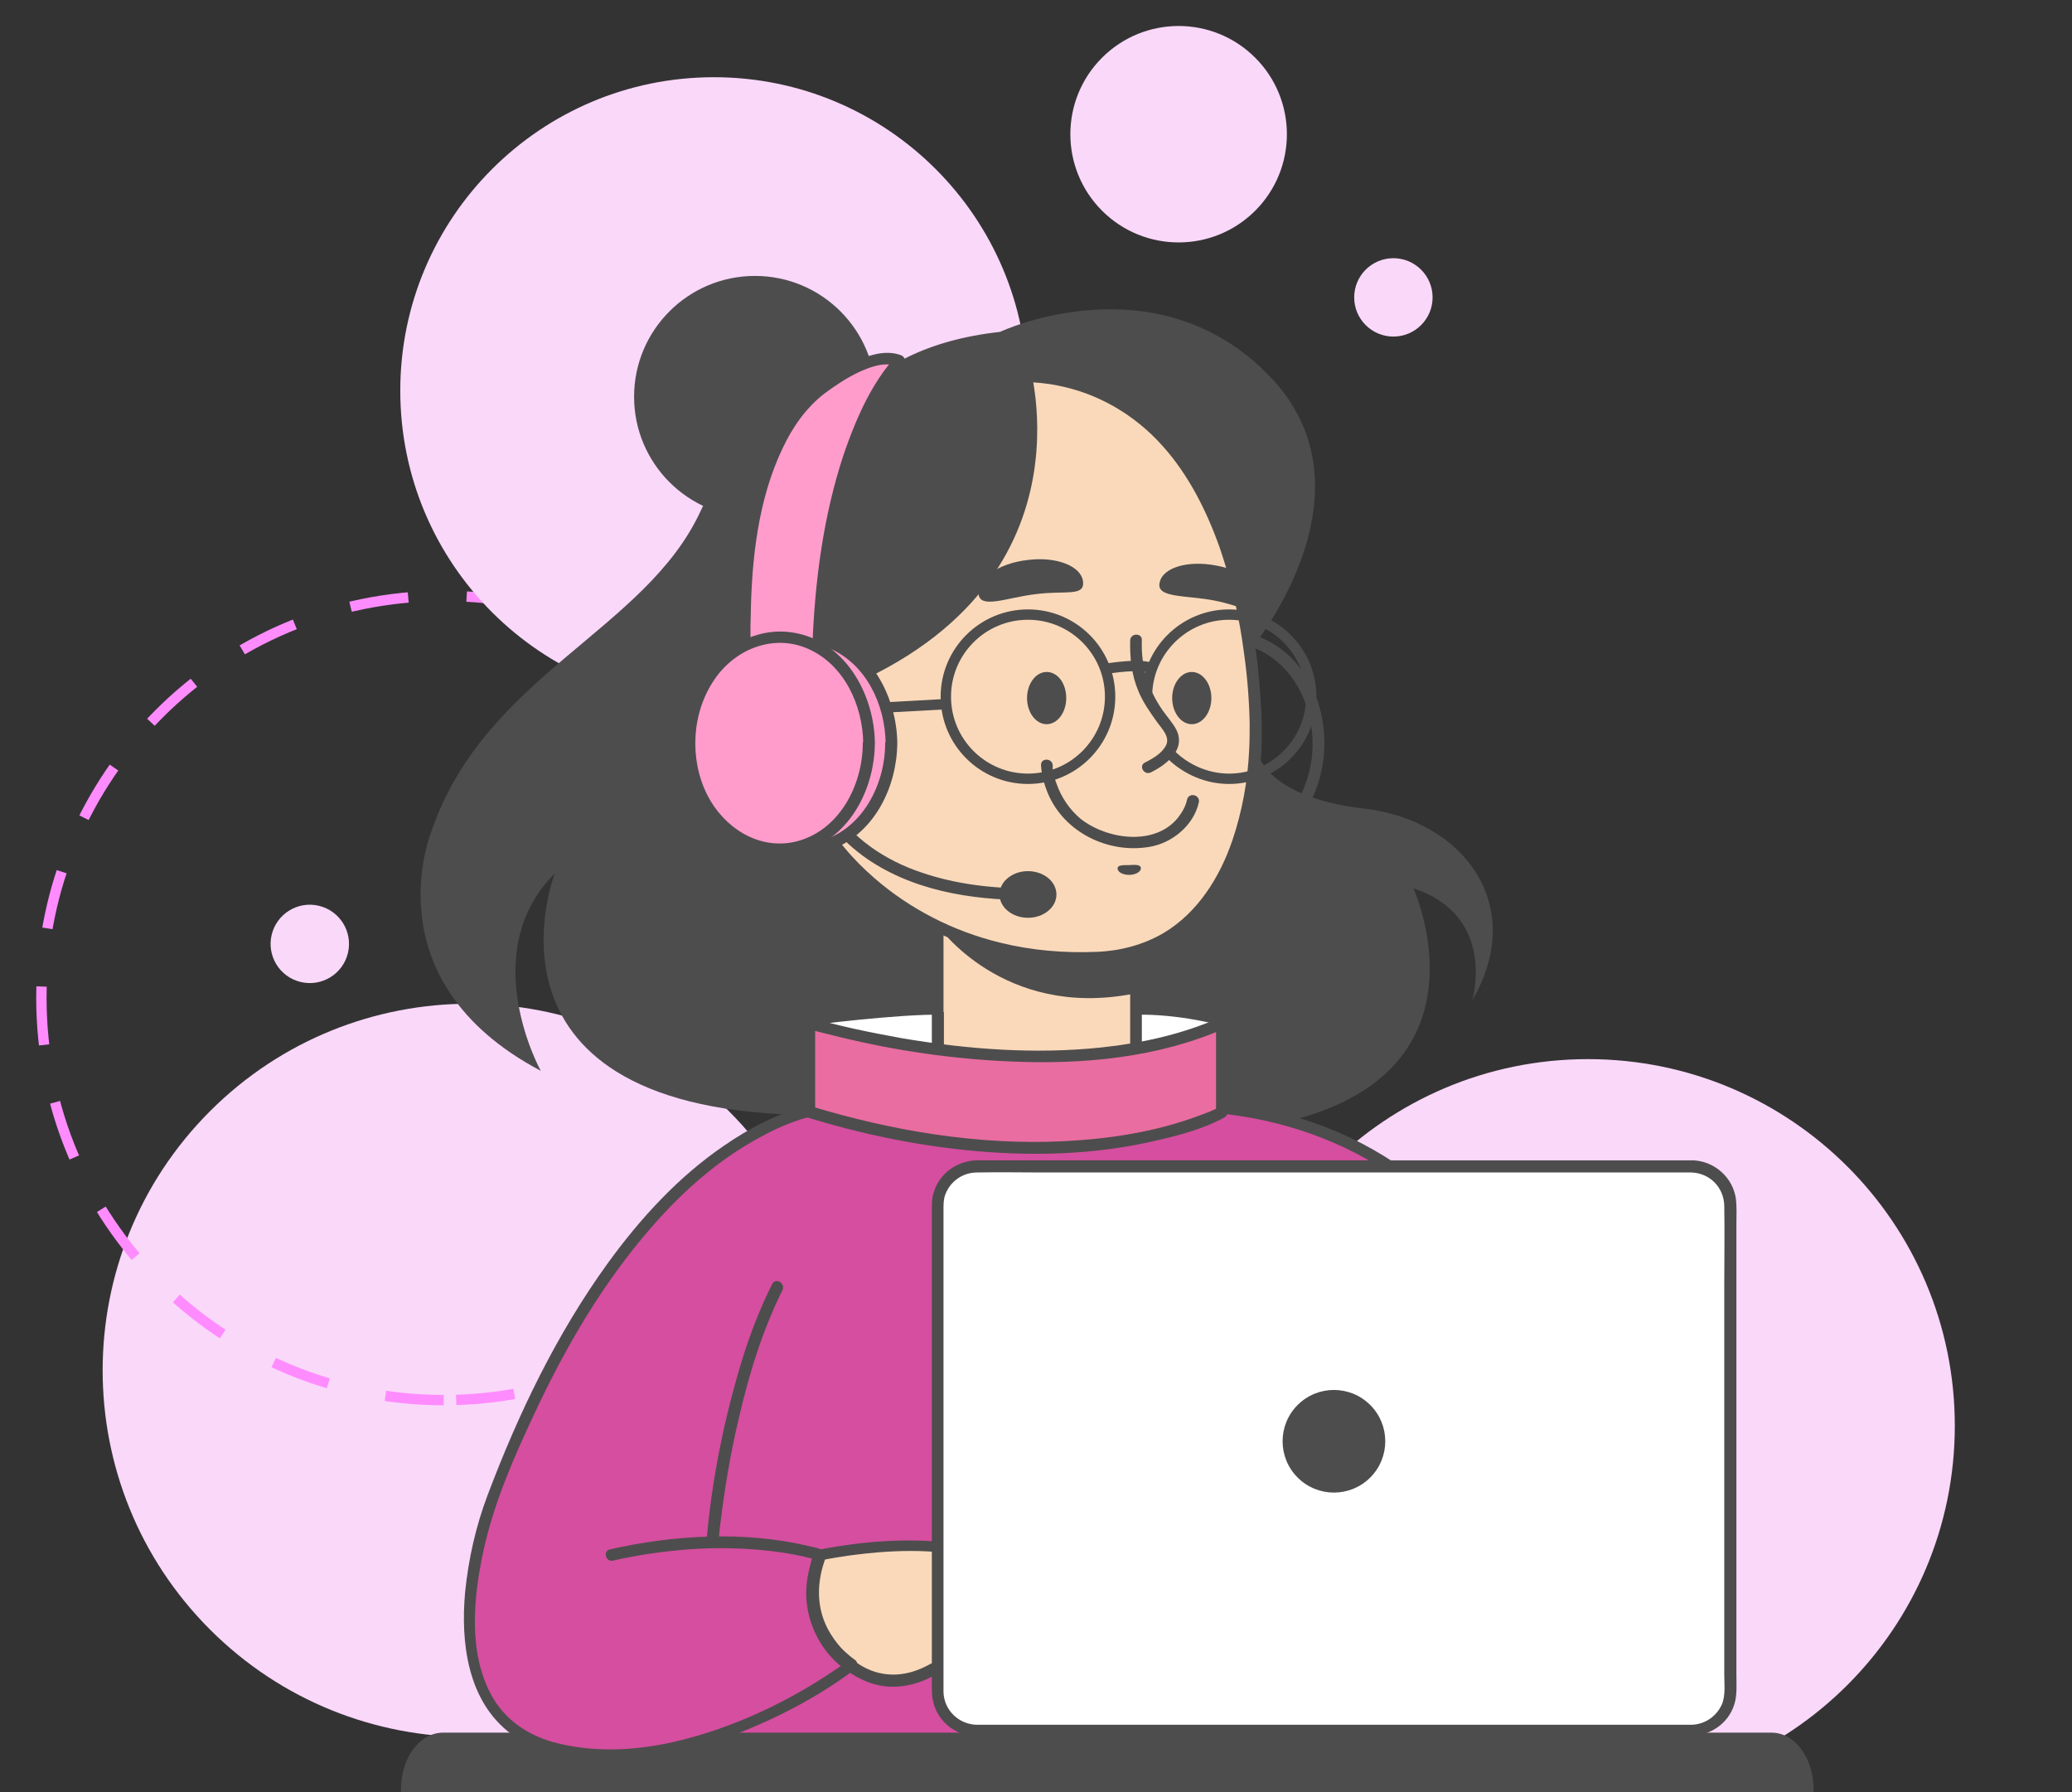
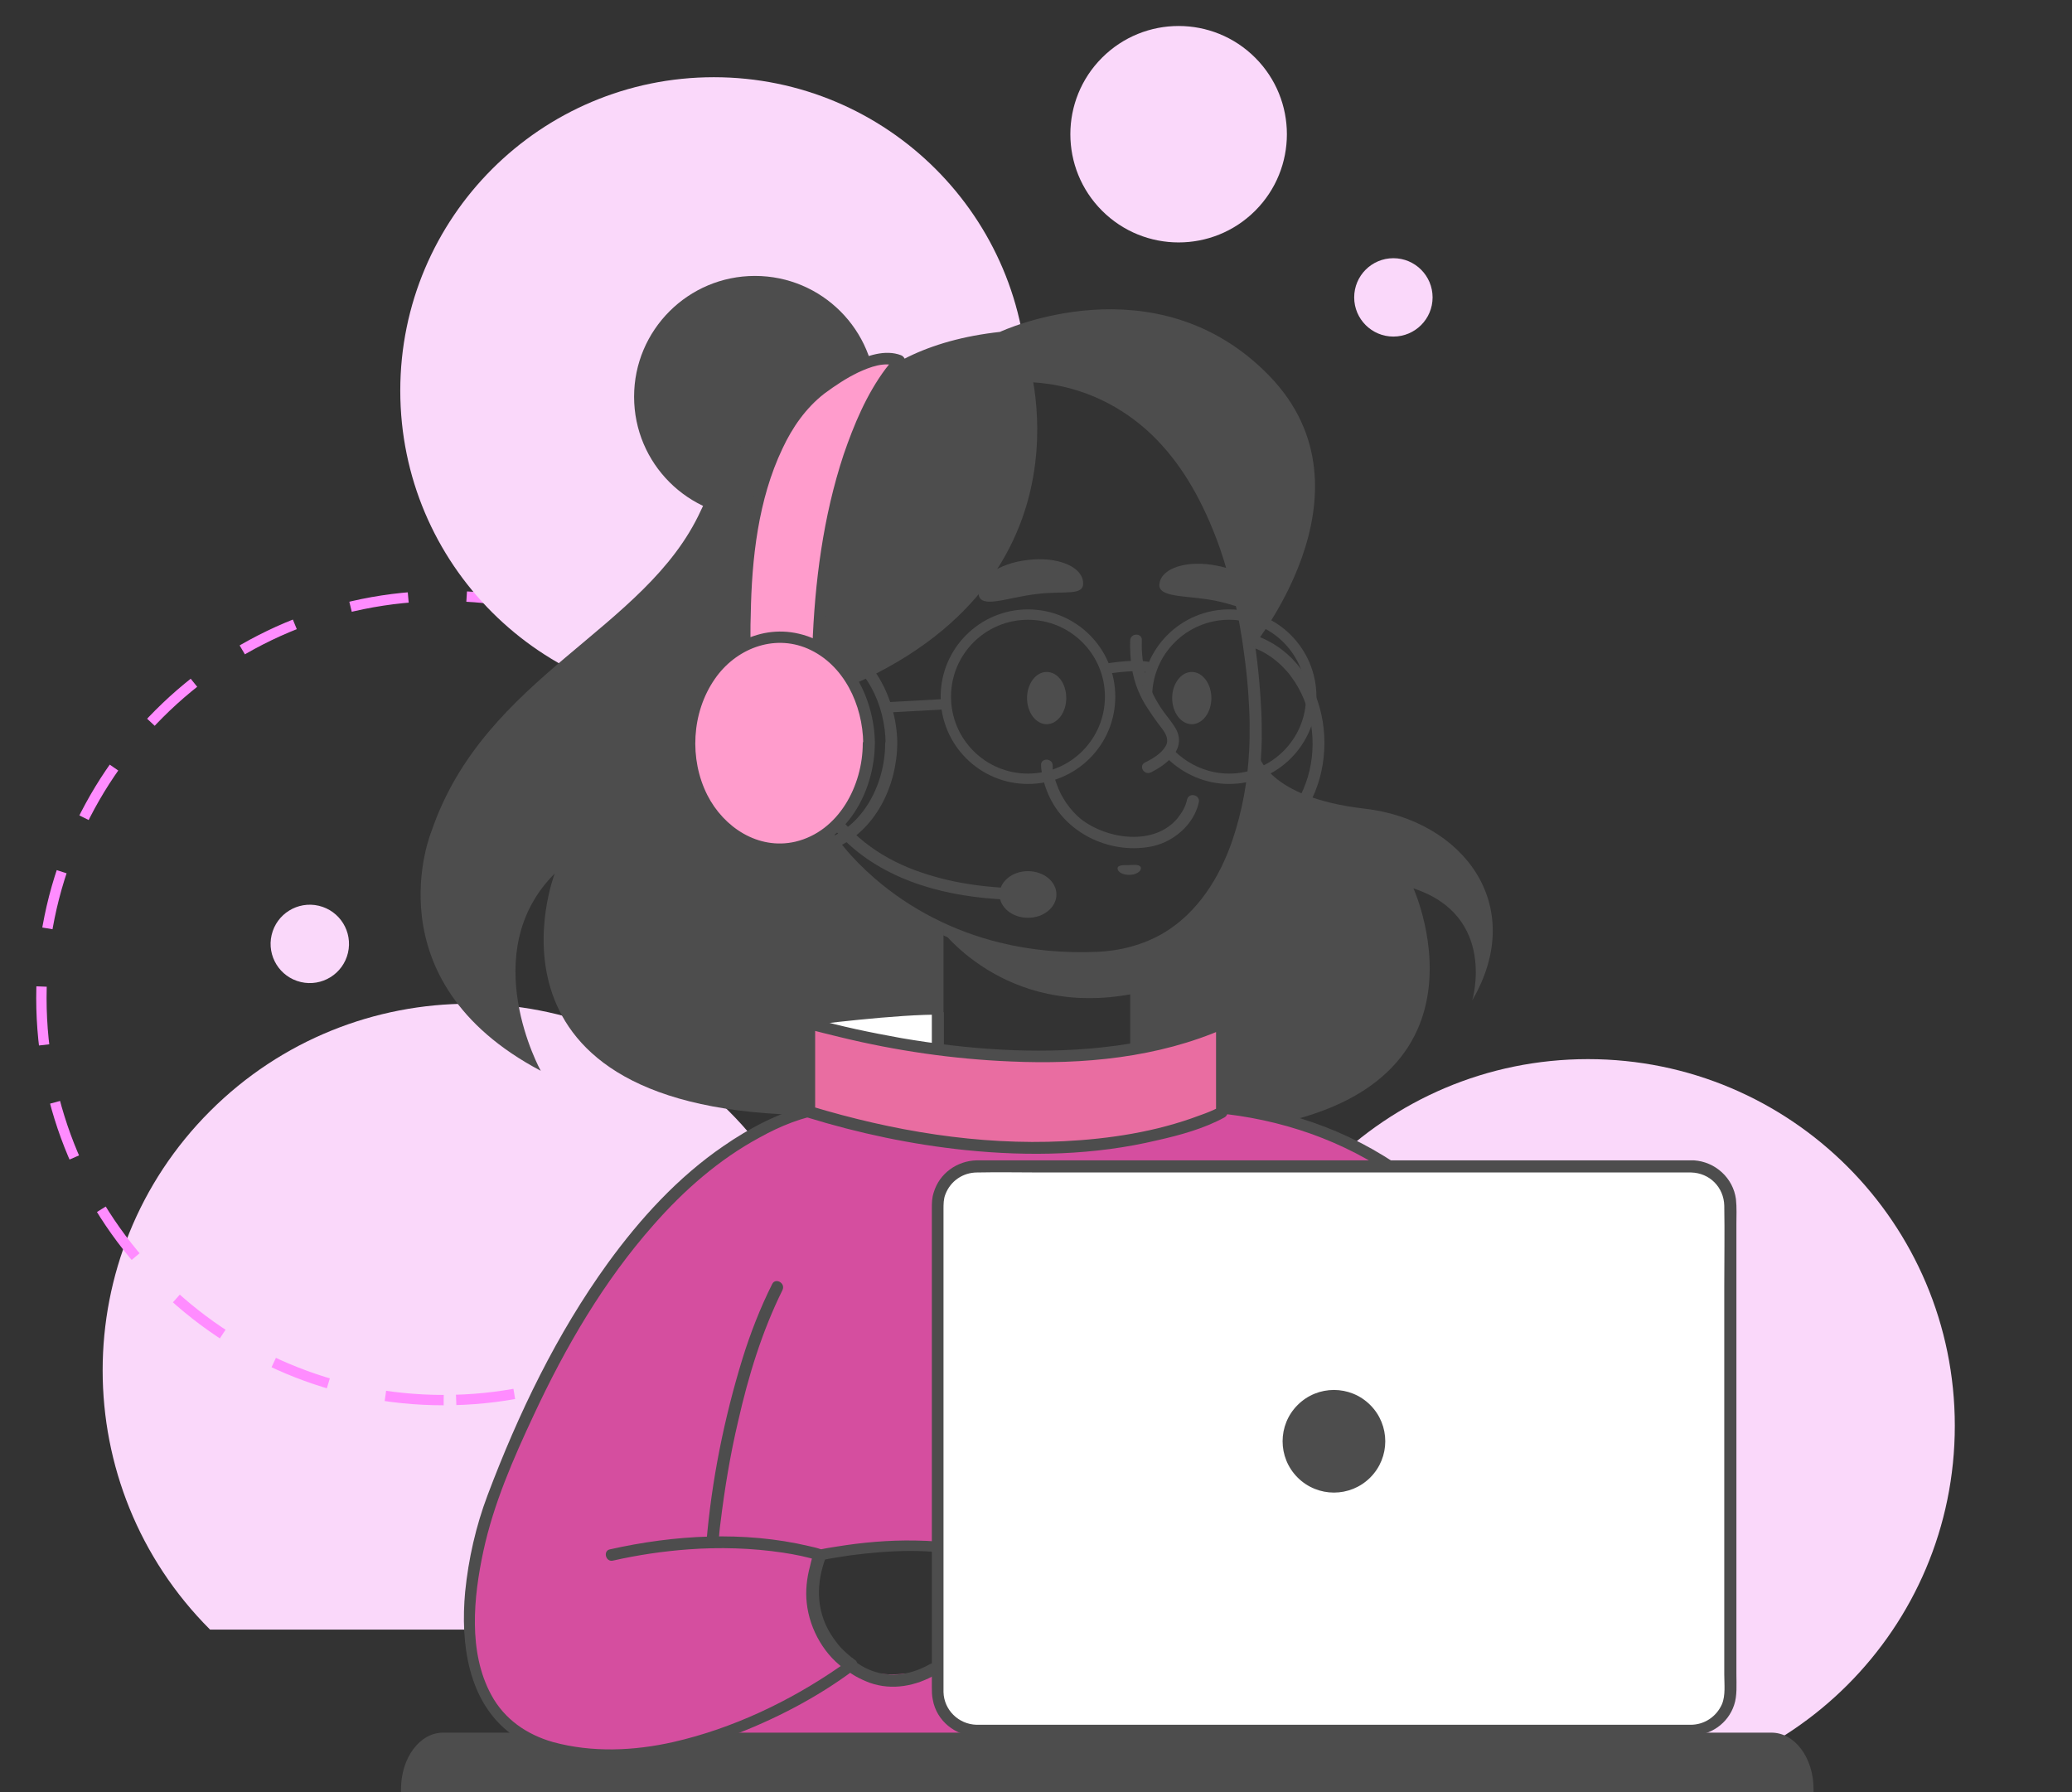
<svg xmlns="http://www.w3.org/2000/svg" width="400" height="346" viewBox="0 0 400 346" fill="none">
  <rect x="0" y="0" width="400" height="346" fill="#333333" stroke="none" />
  <g clip-path="url(#clip0_129_121)">
-     <path d="M40.557 314.575C12.903 286.936 12.903 242.124 40.557 214.485C68.212 186.845 113.048 186.845 140.703 214.485C168.357 242.124 168.357 286.936 140.703 314.575C113.048 342.214 68.212 342.214 40.557 314.575Z" fill="#FAD8FA" />
+     <path d="M40.557 314.575C12.903 286.936 12.903 242.124 40.557 214.485C68.212 186.845 113.048 186.845 140.703 214.485C168.357 242.124 168.357 286.936 140.703 314.575Z" fill="#FAD8FA" />
    <path d="M85.652 270.272C42.761 270.272 7.991 235.521 7.991 192.654C7.991 149.786 42.761 115.035 85.652 115.035C128.543 115.035 163.313 149.786 163.313 192.654C163.313 235.521 128.543 270.272 85.652 270.272Z" stroke="#FF8CFF" stroke-width="2" stroke-miterlimit="10" stroke-dasharray="11.29 11.29" />
    <path d="M137.456 317.546L137.096 335.285H194.576L181.873 321.598C181.873 321.598 167.458 326.64 161.421 318.896L151.151 327.811L137.456 317.546Z" fill="#D54E9F" />
    <path d="M306.563 346C267.453 346 235.749 314.313 235.749 275.225C235.749 236.137 267.453 204.449 306.563 204.449C345.672 204.449 377.377 236.137 377.377 275.225C377.377 314.313 345.672 346 306.563 346Z" fill="#FAD8FA" />
    <path d="M137.817 135.925C104.379 135.925 77.273 108.834 77.273 75.415C77.273 41.996 104.379 14.905 137.817 14.905C171.254 14.905 198.36 41.996 198.36 75.415C198.36 108.834 171.254 135.925 137.817 135.925Z" fill="#FAD8FA" />
    <path d="M58.075 189.569C54.006 188.613 51.484 184.541 52.44 180.475C53.397 176.409 57.471 173.887 61.539 174.844C65.608 175.8 68.13 179.871 67.174 183.938C66.217 188.004 62.143 190.525 58.075 189.569Z" fill="#FAD8FA" />
    <path d="M268.994 64.97C264.814 64.97 261.426 61.584 261.426 57.406C261.426 53.229 264.814 49.842 268.994 49.842C273.173 49.842 276.562 53.229 276.562 57.406C276.562 61.584 273.173 64.97 268.994 64.97Z" fill="#FAD8FA" />
    <path d="M212.754 40.679C204.591 32.521 204.591 19.294 212.754 11.136C220.916 2.978 234.15 2.978 242.313 11.136C250.476 19.294 250.476 32.521 242.313 40.679C234.15 48.837 220.916 48.837 212.754 40.679Z" fill="#FAD8FA" />
-     <path d="M161 299.5C163 298.7 174.5 298.5 180 298.5L181 299L180.5 320.5L180 322C179.333 322.667 177.6 324 176 324H172C169.5 324 170.5 324.5 168.5 324C166.5 323.5 164.5 322 162.5 320C160.5 318 157.5 313 157.5 311C157.5 309.4 157.167 304 157 301.5C157.5 301.167 159 300.3 161 299.5Z" fill="#FAD9BA" />
    <path d="M145.745 99.907C132.858 99.907 122.411 89.466 122.411 76.586C122.411 63.706 132.858 53.264 145.745 53.264C158.632 53.264 169.079 63.706 169.079 76.586C169.079 89.466 158.632 99.907 145.745 99.907Z" fill="#4D4D4D" />
    <path d="M242.686 122.779C257.191 128.181 259.714 149.162 249.443 159.697C246.831 162.398 243.407 164.289 239.713 164.92C238.272 165.1 237.641 162.939 239.082 162.759C245.299 161.768 249.984 156.996 252.056 151.233C254.398 144.84 253.678 137.276 249.894 131.513C248.002 128.632 245.209 126.2 241.965 125.03C240.704 124.49 241.335 122.329 242.686 122.779Z" fill="#4D4D4D" />
    <path d="M77.414 346H350.108V345.393C350.108 339.32 346.493 334.462 341.974 334.462H85.548C81.029 334.462 77.414 339.32 77.414 345.393V346Z" fill="#4D4D4D" />
-     <path d="M180.5 179.5V204L219 208V191.5C222.333 188.667 229.3 182.8 230.5 182C232 181 241 163 241 161.5C241 160 242.5 154 242.5 147C242.5 141.4 241.5 128.333 241 122.5C240.333 118.5 239 109.5 239 105.5C239 100.5 238 91 234.5 84C231 77 222 72 216.5 68.5C212.1 65.7 203.333 67.333 199.5 68.5C197.667 72 193.8 79.7 193 82.5C192 86 185.5 100 175.5 110.5C165.5 121 166 119.5 159 128.5C152 137.5 153.5 143 153.5 154C153.5 165 155.5 163 160.5 170.5C164.5 176.5 175.5 179 180.5 179.5Z" fill="#FAD9BA" />
    <path d="M165.746 76.946C161.692 75.505 157.187 75.685 153.313 77.666C147.997 80.368 140.97 86.13 135.294 98.557C124.663 121.788 93.671 130.252 83.31 160.418C83.31 160.418 71.327 189.232 104.392 206.701C104.392 206.701 91.778 183.919 107.095 168.612C107.095 168.612 89.166 214.805 156.917 215.255L178.9 213.544L181.963 179.327C181.963 179.327 151.421 168.882 154.304 136.376C157.187 103.869 165.746 76.946 165.746 76.946Z" fill="#4D4D4D" />
    <path d="M242.957 145.65C242.957 145.65 244.578 153.934 263.408 156.095C282.238 158.256 295.031 174.555 284.22 193.104C284.22 193.104 289.085 176.806 272.868 171.493C272.868 171.493 292.598 214.895 233.136 218.677L218.721 215.255L219.352 182.659C219.262 182.659 239.443 179.327 242.957 145.65Z" fill="#4D4D4D" />
    <path d="M161.241 161.318C161.421 161.588 161.511 161.768 161.692 161.948C161.872 162.218 162.052 162.489 162.322 162.759C162.142 162.489 162.502 163.029 162.593 163.119C162.773 163.299 162.863 163.479 163.043 163.659C164.755 165.73 166.737 167.711 168.809 169.512C175.746 175.545 184.125 179.777 192.954 181.938C199.081 183.469 205.477 184.009 211.784 183.739C216.289 183.559 220.703 182.388 224.577 180.137C231.244 176.175 235.479 169.332 237.911 162.218C239.803 156.636 240.884 150.693 241.155 144.75C241.245 143.039 241.245 141.328 241.245 139.617C241.155 135.115 240.794 130.613 240.164 126.11C239.263 119.177 237.731 112.334 235.479 105.76C232.956 98.647 229.442 91.623 224.397 86.04C219.082 80.097 212.054 75.955 204.216 74.425C202.054 73.974 199.801 73.794 197.549 73.704C196.108 73.614 196.108 71.363 197.549 71.453C206.378 71.723 214.757 74.605 221.604 80.188C227.731 85.23 232.235 92.073 235.389 99.277C238.452 106.21 240.434 113.504 241.695 120.888C242.686 126.381 243.227 131.873 243.497 137.366C243.587 139.167 243.587 140.878 243.587 142.679C243.497 148.081 242.776 153.484 241.425 158.617C239.533 166.09 236.109 173.564 230.253 178.787C227.01 181.668 223.226 183.739 219.082 184.91C213.406 186.44 207.279 186.26 201.423 185.63C190.882 184.55 180.611 180.948 171.962 174.825C167.368 171.583 163.133 167.711 159.89 163.119C159.71 162.939 159.619 162.669 159.439 162.489C158.538 161.228 160.52 160.057 161.241 161.318Z" fill="#4D4D4D" />
    <path d="M231.425 154.925C230.433 159.337 226.289 162.759 221.875 163.479C213.946 164.83 205.477 160.688 202.324 153.214C201.603 151.503 201.063 149.612 200.973 147.721C200.883 146.28 203.135 146.28 203.225 147.721C203.225 147.811 203.225 147.901 203.225 147.991C203.225 148.081 203.225 148.171 203.225 148.261C203.225 148.532 203.225 147.991 203.225 148.261C203.225 148.351 203.225 148.442 203.225 148.532C203.405 149.432 203.585 150.332 203.946 151.233C204.847 153.844 206.468 156.275 208.631 158.076C213.676 162.038 222.866 163.389 227.37 157.896C228.271 156.726 228.902 155.645 229.172 154.294C229.623 152.854 231.785 153.484 231.425 154.925Z" fill="#4D4D4D" />
    <path d="M231.515 213.544C231.515 213.544 213.496 221.378 161.511 213.544C161.511 213.544 123.492 213.364 94.752 289.722C94.752 289.722 79.616 330.062 106.644 337.356C133.672 344.559 164.214 321.508 164.214 321.508C164.214 321.508 152.682 314.124 158.268 300.257C158.268 300.257 203.135 290.532 202.594 317.006H310.347C310.347 316.915 309.266 218.136 231.515 213.544Z" fill="#D54E9F" />
    <path d="M232.145 214.534C228.902 215.975 225.118 216.515 221.604 216.966C209.892 218.586 197.91 218.406 186.107 217.506C181.512 217.146 177.008 216.696 172.413 216.155C169.89 215.885 167.368 215.525 164.845 215.165C163.764 214.985 162.683 214.715 161.602 214.715C161.331 214.715 161.151 214.715 160.881 214.715C160.701 214.715 160.43 214.715 160.25 214.805C159.98 214.805 159.89 214.805 160.07 214.805C159.89 214.805 159.71 214.895 159.62 214.895C154.935 215.615 150.7 217.326 146.646 219.577C138.808 223.809 132.051 229.752 126.195 236.415C116.555 247.311 109.167 260.007 103.04 273.154C99.076 281.618 95.292 290.262 93.31 299.447C91.418 308.271 90.337 318.896 94.842 327.181C97.364 331.863 101.689 334.834 106.734 336.275C114.302 338.346 122.411 337.986 129.979 336.275C141.42 333.664 152.412 328.441 162.052 321.778C162.593 321.418 163.133 321.058 163.674 320.607C163.674 321.238 163.674 321.868 163.674 322.588C159.259 319.797 156.286 314.574 155.745 309.442C155.475 307.101 155.745 304.669 156.376 302.328C156.646 301.248 156.917 299.447 158.088 299.177C159.169 298.907 160.34 298.726 161.511 298.546C166.467 297.736 171.602 297.286 176.647 297.376C182.594 297.466 188.9 298.186 194.216 300.887C197.009 302.328 199.441 304.309 201.153 306.92C203.045 309.892 203.766 313.494 203.676 316.915C203.315 316.555 202.955 316.195 202.594 315.835C206.198 315.835 209.712 315.835 213.316 315.835C221.875 315.835 230.524 315.835 239.083 315.835C249.443 315.835 259.804 315.835 270.165 315.835C279.084 315.835 288.094 315.835 297.013 315.835C299.986 315.835 302.959 315.835 305.842 315.835C307.194 315.835 308.725 315.655 310.077 315.835C310.167 315.835 310.167 315.835 310.257 315.835C309.896 316.195 309.536 316.555 309.176 316.915C309.176 313.674 308.815 310.342 308.455 307.101C307.644 299.267 306.203 291.433 304.221 283.689C301.608 273.694 298.094 263.969 293.139 254.875C287.733 244.97 280.706 235.965 271.787 229.032C261.696 221.198 249.533 216.605 236.83 215.075C235.028 214.895 233.226 214.715 231.425 214.624C229.983 214.534 229.983 212.283 231.425 212.373C244.849 213.184 258.002 216.966 269.174 224.439C278.814 230.923 286.742 239.747 292.779 249.652C298.364 258.837 302.419 268.831 305.302 279.097C307.644 287.381 309.356 295.935 310.437 304.489C310.888 308.451 311.518 312.683 311.428 316.645C311.428 316.735 311.428 316.735 311.428 316.825C311.428 317.456 310.888 317.906 310.347 317.906C306.743 317.906 303.23 317.906 299.626 317.906C291.067 317.906 282.418 317.906 273.859 317.906C263.498 317.906 253.137 317.906 242.776 317.906C233.857 317.906 224.848 317.906 215.928 317.906C211.604 317.906 207.189 318.086 202.865 317.906C202.775 317.906 202.775 317.906 202.684 317.906C202.054 317.906 201.513 317.366 201.603 316.825C201.693 312.683 200.522 308.631 197.549 305.75C194.756 303.049 190.972 301.518 187.278 300.617C179.71 298.816 171.512 299.267 164.034 300.257C162.232 300.527 160.43 300.797 158.719 301.158C158.989 300.887 159.259 300.617 159.529 300.347C157.547 305.39 157.457 310.702 160.34 315.385C161.241 316.825 162.232 318.086 163.494 319.167C163.674 319.347 163.944 319.527 164.124 319.707C164.304 319.887 164.575 320.067 164.485 319.977C164.665 320.067 164.755 320.247 164.935 320.337C165.746 320.787 165.566 321.778 164.935 322.318C157.728 327.721 149.349 332.043 140.88 335.195C133.672 337.896 126.104 339.697 118.356 339.787C111.689 339.877 104.212 338.796 98.716 334.744C90.247 328.441 88.896 317.096 89.797 307.281C90.427 300.978 91.869 294.584 94.121 288.641C100.067 272.884 107.455 257.486 117.365 243.799C123.582 235.245 130.879 227.231 139.709 221.198C144.664 217.776 150.16 214.895 156.016 213.364C157.547 213.004 158.989 212.643 160.611 212.553C160.881 212.553 161.241 212.463 161.511 212.463H161.602C162.683 212.463 163.854 212.824 164.935 212.914C166.286 213.094 167.548 213.274 168.899 213.454C183.855 215.435 199.081 216.605 214.126 215.525C219.622 215.165 225.388 214.534 230.704 212.734C230.884 212.643 231.695 212.373 231.064 212.643C232.325 212.013 233.407 213.904 232.145 214.534Z" fill="#4D4D4D" />
    <path d="M198.45 69.292C198.45 69.292 213.316 115.395 157.367 135.025C157.367 135.025 136.555 70.282 193.044 64.069C193.044 64.069 223.046 49.932 245.029 72.534C266.922 95.135 241.245 125.66 241.245 125.66C241.245 125.66 239.533 111.613 233.767 99.817C226.559 85.05 213.496 71.813 194.756 73.074L198.45 69.292Z" fill="#4D4D4D" />
    <path d="M188.54 334.024H326.474C330.618 334.024 333.952 330.692 333.952 326.55V232.633C333.952 228.491 330.618 225.16 326.474 225.16H188.54C184.395 225.16 181.062 228.491 181.062 232.633V326.55C181.062 330.692 184.395 334.024 188.54 334.024Z" fill="white" />
    <path d="M188.54 332.943C192.143 332.943 195.747 332.943 199.351 332.943C208.27 332.943 217.19 332.943 226.109 332.943C237.551 332.943 248.993 332.943 260.435 332.943C271.697 332.943 282.958 332.943 294.13 332.943C302.329 332.943 310.617 332.943 318.816 332.943C320.888 332.943 323.05 332.943 325.122 332.943C325.573 332.943 325.933 332.943 326.384 332.943C328.996 332.943 331.339 331.413 332.42 328.981C333.141 327.271 332.87 325.11 332.87 323.219C332.87 319.887 332.87 316.465 332.87 313.134C332.87 302.418 332.87 291.793 332.87 281.078C332.87 270.182 332.87 259.197 332.87 248.301C332.87 243.079 332.961 237.946 332.87 232.723C332.78 229.212 330.078 226.42 326.474 226.33C326.203 226.33 325.933 226.33 325.663 226.33C323.771 226.33 321.969 226.33 320.077 226.33C312.149 226.33 304.311 226.33 296.382 226.33C285.301 226.33 274.219 226.33 263.228 226.33C251.696 226.33 240.164 226.33 228.722 226.33C219.532 226.33 210.252 226.33 201.063 226.33C196.918 226.33 192.774 226.24 188.63 226.33C185.927 226.33 183.494 227.951 182.503 230.562C182.143 231.463 182.143 232.453 182.143 233.444C182.143 235.785 182.143 238.126 182.143 240.557C182.143 250.282 182.143 260.007 182.143 269.732C182.143 281.168 182.143 292.603 182.143 304.039C182.143 311.153 182.143 318.266 182.143 325.38C182.143 325.83 182.143 326.19 182.143 326.64C182.233 330.062 185.026 332.853 188.54 332.943C189.981 332.943 189.981 335.195 188.54 335.195C184.485 335.105 180.792 332.223 180.071 328.081C179.891 327.271 179.891 326.46 179.891 325.65C179.891 323.129 179.891 320.697 179.891 318.176C179.891 308.181 179.891 298.186 179.891 288.191C179.891 276.665 179.891 265.23 179.891 253.704C179.891 246.951 179.891 240.107 179.891 233.354C179.891 232.273 179.891 231.283 180.251 230.202C181.332 226.51 184.756 224.079 188.54 223.989C189.621 223.989 190.612 223.989 191.693 223.989C198.54 223.989 205.387 223.989 212.234 223.989C223.046 223.989 233.857 223.989 244.668 223.989C256.471 223.989 268.273 223.989 280.075 223.989C290.076 223.989 300.076 223.989 310.077 223.989C315.302 223.989 320.618 223.989 325.843 223.989C326.203 223.989 326.654 223.989 327.014 223.989C331.159 224.259 334.582 227.411 335.123 231.463C335.303 233.084 335.213 234.795 335.213 236.325C335.213 245.06 335.213 253.794 335.213 262.528C335.213 274.234 335.213 285.94 335.213 297.646C335.213 306.11 335.213 314.664 335.213 323.129C335.213 325.11 335.393 327.361 334.762 329.162C333.591 332.673 330.258 335.014 326.564 335.014C326.294 335.014 325.933 335.014 325.663 335.014C320.257 335.014 314.762 335.014 309.356 335.014C299.265 335.014 289.085 335.014 278.994 335.014C267.102 335.014 255.209 335.014 243.407 335.014C232.776 335.014 222.055 335.014 211.424 335.014C204.757 335.014 198.09 335.014 191.333 335.014C190.432 335.014 189.531 335.014 188.63 335.014C187.098 335.195 187.098 332.943 188.54 332.943Z" fill="#4D4D4D" />
    <path d="M157.187 147.361C157.637 150.332 158.899 152.944 160.43 155.375C164.394 161.768 170.881 166.09 177.909 168.432C184.485 170.683 191.513 171.493 198.36 171.493C199.801 171.493 199.801 173.744 198.36 173.744C187.368 173.744 175.656 171.853 166.557 165.19C161.692 161.588 157.818 156.816 155.745 151.143C155.385 150.152 155.025 149.072 154.844 147.901C154.844 146.551 157.007 145.92 157.187 147.361Z" fill="#4D4D4D" />
-     <path d="M154.754 164.019C145.201 164.019 137.456 154.828 137.456 143.489C137.456 132.151 145.201 122.959 154.754 122.959C164.308 122.959 172.052 132.151 172.052 143.489C172.052 154.828 164.308 164.019 154.754 164.019Z" fill="#FF9CCC" />
    <path d="M173.224 143.489C173.134 151.773 168.989 160.418 161.151 163.749C153.493 166.991 145.204 163.749 140.61 157.266C135.474 150.152 135.024 140.067 139.078 132.324C142.772 125.21 150.43 120.438 158.538 122.329C167.908 124.49 173.134 134.395 173.224 143.489C173.224 144.93 170.971 144.93 170.971 143.489C170.881 136.105 167.277 128.271 160.25 125.21C153.583 122.329 146.286 125.3 142.321 131.063C137.817 137.546 137.366 146.551 140.88 153.484C144.033 159.697 150.7 164.109 157.818 162.489C166.286 160.508 170.881 151.593 170.881 143.489C170.971 142.048 173.224 142.048 173.224 143.489Z" fill="#4D4D4D" />
    <path d="M198.45 177.166C195.415 177.166 192.954 175.15 192.954 172.664C192.954 170.177 195.415 168.161 198.45 168.161C201.485 168.161 203.946 170.177 203.946 172.664C203.946 175.15 201.485 177.166 198.45 177.166Z" fill="#4D4D4D" />
    <path d="M205.838 134.755C205.838 137.546 204.126 139.797 202.054 139.797C199.982 139.797 198.27 137.546 198.27 134.755C198.27 131.963 199.982 129.712 202.054 129.712C204.216 129.712 205.838 131.963 205.838 134.755Z" fill="#4D4D4D" />
    <path d="M233.857 134.755C233.857 137.546 232.145 139.797 230.073 139.797C228.001 139.797 226.289 137.546 226.289 134.755C226.289 131.963 228.001 129.712 230.073 129.712C232.145 129.712 233.857 131.963 233.857 134.755Z" fill="#4D4D4D" />
    <path d="M243.767 116.386C243.227 119.357 239.983 117.016 234.488 115.935C228.992 114.855 223.226 115.485 223.857 112.514C224.397 109.542 229.352 108.101 234.848 109.182C240.344 110.172 244.398 113.504 243.767 116.386Z" fill="#4D4D4D" />
    <path d="M209.081 112.243C209.441 115.215 205.657 113.954 200.072 114.675C194.486 115.305 189.26 117.646 188.9 114.675C188.54 111.703 192.774 108.732 198.36 108.101C203.946 107.381 208.721 109.272 209.081 112.243Z" fill="#4D4D4D" />
    <path d="M221.064 147.181C222.505 146.461 224.217 145.47 225.028 144.029C226.019 142.318 224.307 140.698 223.406 139.437C222.055 137.546 220.703 135.655 219.802 133.494C218.451 130.343 218.091 127.011 218.181 123.589C218.271 122.148 220.523 122.148 220.433 123.589C220.253 128.632 221.604 133.044 224.487 137.186C225.388 138.447 226.379 139.527 227.1 140.878C228.091 142.859 227.55 144.75 226.109 146.28C225.028 147.451 223.676 148.351 222.235 149.072C220.883 149.792 219.712 147.811 221.064 147.181Z" fill="#4D4D4D" />
    <path d="M221.424 134.485C221.424 125.75 228.542 118.637 237.281 118.637C246.02 118.637 253.137 125.75 253.137 134.485C253.137 143.219 246.02 150.332 237.281 150.332C232.956 150.332 228.992 148.532 226.109 145.74" stroke="#4D4D4D" stroke-width="2" stroke-miterlimit="10" />
    <path d="M198.45 150.332C189.693 150.332 182.594 143.237 182.594 134.485C182.594 125.732 189.693 118.637 198.45 118.637C207.207 118.637 214.307 125.732 214.307 134.485C214.307 143.237 207.207 150.332 198.45 150.332Z" stroke="#4D4D4D" stroke-width="2" stroke-miterlimit="10" />
    <path d="M222.415 129.082C222.415 129.082 221.334 127.911 213.586 129.082" stroke="#4D4D4D" stroke-width="2" stroke-miterlimit="10" />
    <path d="M182.594 135.925L171.061 136.556" stroke="#4D4D4D" stroke-width="2" stroke-miterlimit="10" />
    <path d="M181.062 178.697C181.062 178.697 193.585 196.706 218.721 191.843L219.352 183.739C219.262 183.739 195.567 188.331 181.062 178.697Z" fill="#4D4D4D" />
    <path d="M250.509 285.22C246.638 281.352 246.638 275.081 250.509 271.213C254.379 267.344 260.654 267.344 264.524 271.213C268.394 275.081 268.394 281.352 264.524 285.22C260.654 289.088 254.379 289.088 250.509 285.22Z" fill="#4D4D4D" />
    <path d="M173.584 69.652C173.584 69.652 159.349 83.339 157.818 124.94L143.853 126.381C143.853 126.381 141.51 89.642 157.367 76.045C157.457 76.045 167.638 67.221 173.584 69.652Z" fill="#FF9CCC" />
    <path d="M174.395 70.463C174.305 70.553 174.125 70.733 174.034 70.823C173.854 71.003 173.764 71.183 173.584 71.363C173.494 71.453 173.404 71.543 173.314 71.723C173.224 71.813 172.953 72.174 173.134 71.993C171.872 73.704 170.701 75.505 169.71 77.396C165.566 84.96 163.133 93.334 161.511 101.708C159.98 109.452 159.259 117.196 158.989 125.03C158.989 125.66 158.448 126.11 157.908 126.11C153.223 126.561 148.628 127.011 143.943 127.551C143.312 127.641 142.862 127.011 142.862 126.471C142.411 119.087 142.862 111.523 143.943 104.229C145.475 93.784 148.718 81.628 157.367 74.695C159.619 72.894 161.962 71.273 164.575 70.012C167.367 68.662 170.881 67.401 173.944 68.572C175.296 69.112 174.665 71.273 173.314 70.733C170.791 69.742 167.998 70.823 165.656 71.903C163.403 72.984 161.241 74.425 159.169 75.955C155.565 78.747 152.952 82.529 151.06 86.581C146.376 96.396 145.114 107.831 144.934 118.637C144.844 121.248 144.844 123.769 145.024 126.381C144.664 126.02 144.303 125.66 143.943 125.3C148.628 124.85 153.223 124.4 157.908 123.859C157.547 124.219 157.187 124.58 156.826 124.94C157.277 112.424 158.899 99.727 162.863 87.751C164.845 81.988 167.277 76.135 170.971 71.183C171.602 70.373 172.233 69.562 172.953 68.842C173.854 67.851 175.476 69.472 174.395 70.463Z" fill="#4D4D4D" />
    <path d="M150.43 164.019C140.876 164.019 133.132 154.828 133.132 143.489C133.132 132.151 140.876 122.959 150.43 122.959C159.983 122.959 167.728 132.151 167.728 143.489C167.728 154.828 159.983 164.019 150.43 164.019Z" fill="#FF9CCC" />
    <path d="M168.899 143.489C168.809 151.773 164.665 160.418 156.827 163.749C149.169 166.991 140.88 163.749 136.285 157.266C131.15 150.152 130.699 140.067 134.754 132.324C138.447 125.21 146.105 120.438 154.214 122.329C163.584 124.49 168.809 134.395 168.899 143.489C168.899 144.93 166.647 144.93 166.647 143.489C166.557 136.105 162.953 128.271 155.926 125.21C149.259 122.329 141.961 125.3 137.997 131.063C133.492 137.546 133.042 146.551 136.555 153.484C139.709 159.697 146.376 164.109 153.493 162.489C161.962 160.508 166.557 151.593 166.557 143.489C166.647 142.048 168.899 142.048 168.899 143.489Z" fill="#4D4D4D" />
-     <path d="M235.749 197.696C235.749 197.696 227.731 195.445 219.262 195.625V204.54C219.262 204.449 232.325 202.288 235.749 197.696Z" fill="white" stroke="#4D4D4D" stroke-width="0.5" stroke-miterlimit="10" />
    <path d="M156.106 197.696C156.106 197.696 173.494 195.445 181.963 195.625V204.54C181.963 204.449 159.529 202.288 156.106 197.696Z" fill="white" stroke="#4D4D4D" stroke-width="0.5" stroke-miterlimit="10" />
    <path d="M182.143 179.147C182.143 187.431 182.143 195.625 182.143 203.909C182.143 205.08 182.143 206.25 182.143 207.511C182.143 208.952 179.891 208.952 179.891 207.511C179.891 199.227 179.891 191.033 179.891 182.749C179.891 181.578 179.891 180.407 179.891 179.147C179.891 177.706 182.143 177.706 182.143 179.147Z" fill="#4D4D4D" />
    <path d="M220.433 183.739C220.433 190.673 220.433 197.606 220.433 204.539C220.433 205.53 220.433 206.52 220.433 207.511C220.433 208.952 218.181 208.952 218.181 207.511C218.181 200.577 218.181 193.644 218.181 186.711C218.181 185.72 218.181 184.73 218.181 183.739C218.181 182.298 220.433 182.298 220.433 183.739Z" fill="#4D4D4D" />
    <path d="M235.749 214.715C235.749 214.715 207.369 230.292 156.106 214.715V197.606C156.106 197.606 203.315 211.923 235.749 197.606V214.715Z" fill="#E96DA1" />
    <path d="M164.124 319.887C165.205 320.968 166.647 321.868 168.268 322.498C172.142 323.939 176.017 323.219 179.53 321.238C180.792 320.517 181.963 322.498 180.701 323.219C176.827 325.47 172.233 326.37 167.908 324.839C166.016 324.119 164.034 323.129 162.593 321.598C161.511 320.517 163.133 318.897 164.124 319.887Z" fill="#4D4D4D" />
    <path d="M157.998 301.248C155.835 300.527 153.493 300.077 151.151 299.717C145.114 298.816 138.988 298.636 132.862 299.087C127.996 299.447 123.131 300.167 118.356 301.248C116.915 301.608 116.374 299.357 117.726 299.087C130.159 296.295 143.583 295.485 156.196 298.456C157.007 298.636 157.818 298.816 158.538 299.087C159.98 299.537 159.349 301.698 157.998 301.248Z" fill="#4D4D4D" />
    <path d="M136.375 297.736C137.366 285.85 139.799 273.784 143.312 262.348C144.844 257.396 146.736 252.533 149.078 247.851C149.709 246.59 151.691 247.671 151.061 249.022C147.096 257.036 144.484 265.59 142.502 274.324C140.97 280.808 139.889 287.381 139.078 294.044C138.898 295.305 138.808 296.565 138.718 297.826C138.447 299.177 136.195 299.177 136.375 297.736Z" fill="#4D4D4D" />
    <path d="M236.38 215.705C232.415 217.866 227.821 219.127 223.406 220.117C211.333 222.999 198.72 223.269 186.377 222.008C176.017 220.928 165.746 218.767 155.835 215.705C155.385 215.525 155.025 215.165 155.025 214.625C155.025 208.952 155.025 203.279 155.025 197.516C155.025 196.796 155.745 196.255 156.466 196.435C162.232 198.146 168.088 199.317 174.034 200.397C186.738 202.558 199.801 203.549 212.595 202.198C220.343 201.388 228.091 199.677 235.298 196.525C236.019 196.165 237.01 196.525 237.01 197.516C237.01 203.189 237.01 208.862 237.01 214.625C237.01 216.065 234.758 216.065 234.758 214.625C234.758 208.952 234.758 203.279 234.758 197.516C235.298 197.876 235.929 198.146 236.47 198.506C223.586 204.179 209.081 205.53 195.116 204.9C184.035 204.449 172.953 202.829 162.232 200.217C160.16 199.677 157.998 199.227 155.926 198.597C156.376 198.236 156.917 197.876 157.367 197.516C157.367 203.189 157.367 208.862 157.367 214.625C157.097 214.264 156.826 213.904 156.556 213.544C172.323 218.316 188.9 221.108 205.387 220.297C214.216 219.847 223.136 218.496 231.515 215.345C233.046 214.805 233.947 214.444 235.389 213.724C236.47 213.094 237.641 214.985 236.38 215.705Z" fill="#4D4D4D" />
    <path d="M220.253 167.621C220.253 168.251 219.262 168.882 218 168.882C216.739 168.882 215.748 168.341 215.748 167.621C215.748 166.991 216.739 166.991 218 166.991C219.262 166.901 220.253 166.901 220.253 167.621Z" fill="#4D4D4D" />
  </g>
  <defs>
    <clipPath id="clip0_129_121">
      <rect width="400" height="346" fill="white" transform="matrix(-1 0 0 1 400 0)" />
    </clipPath>
  </defs>
</svg>